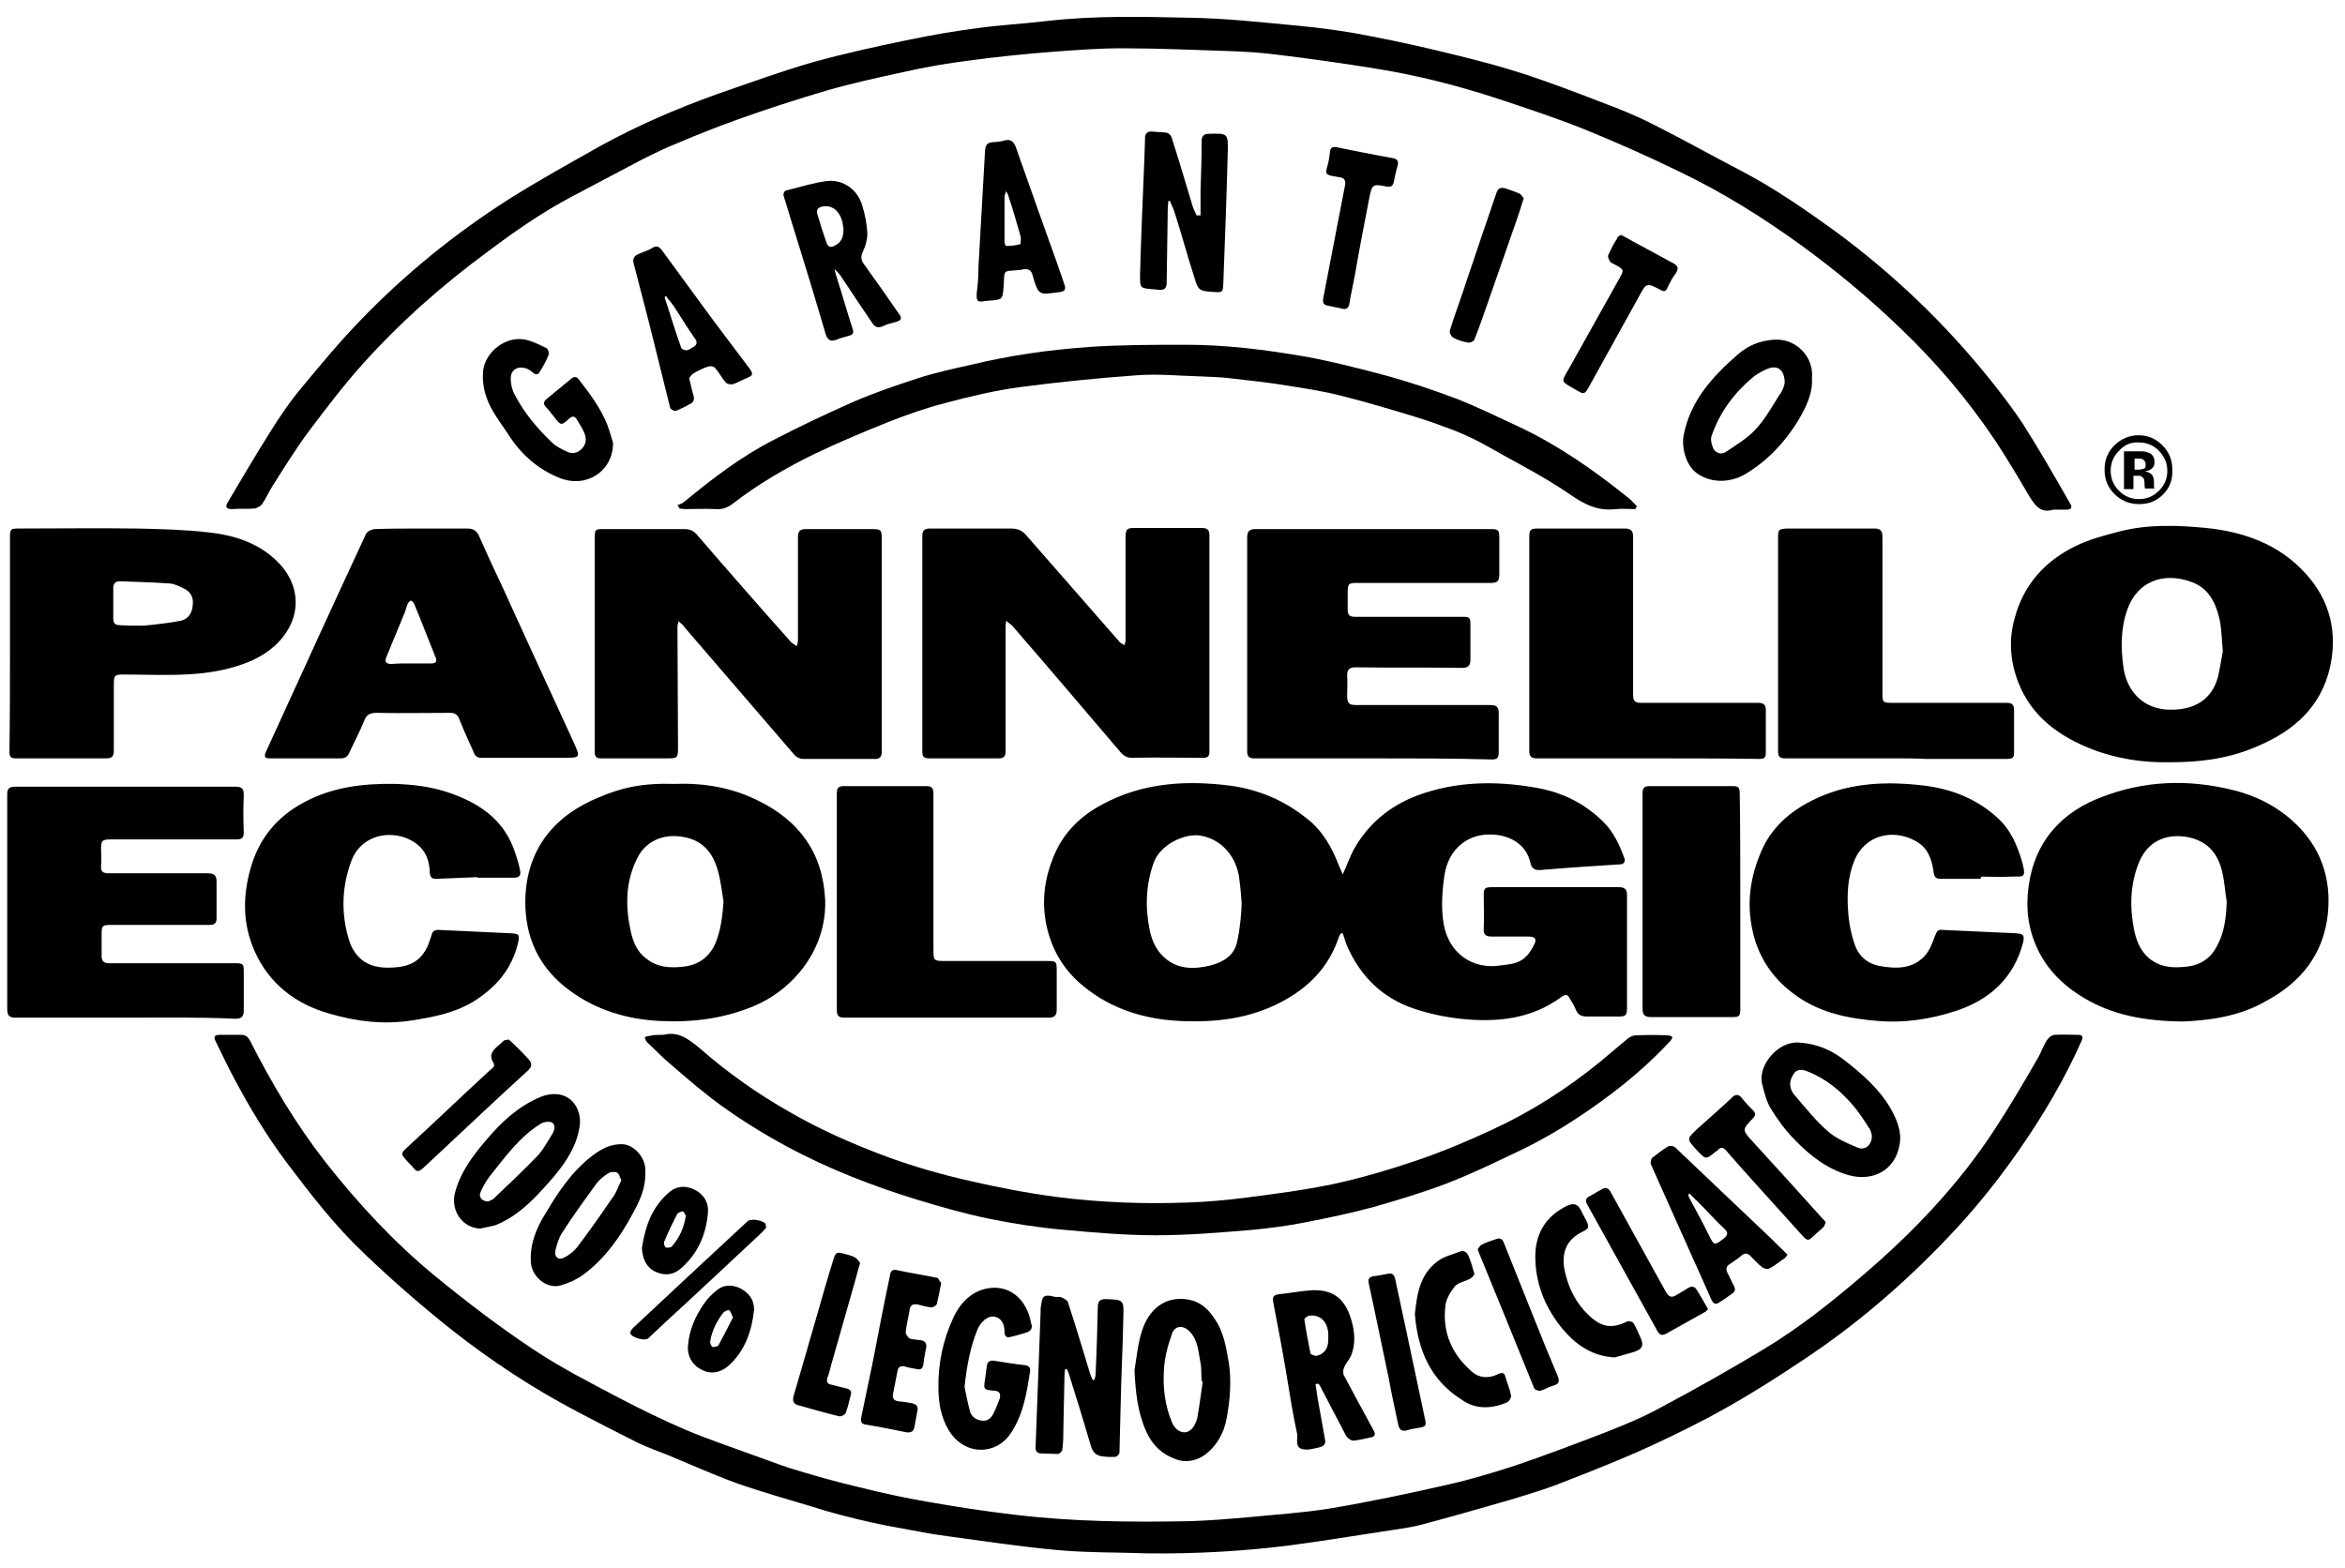
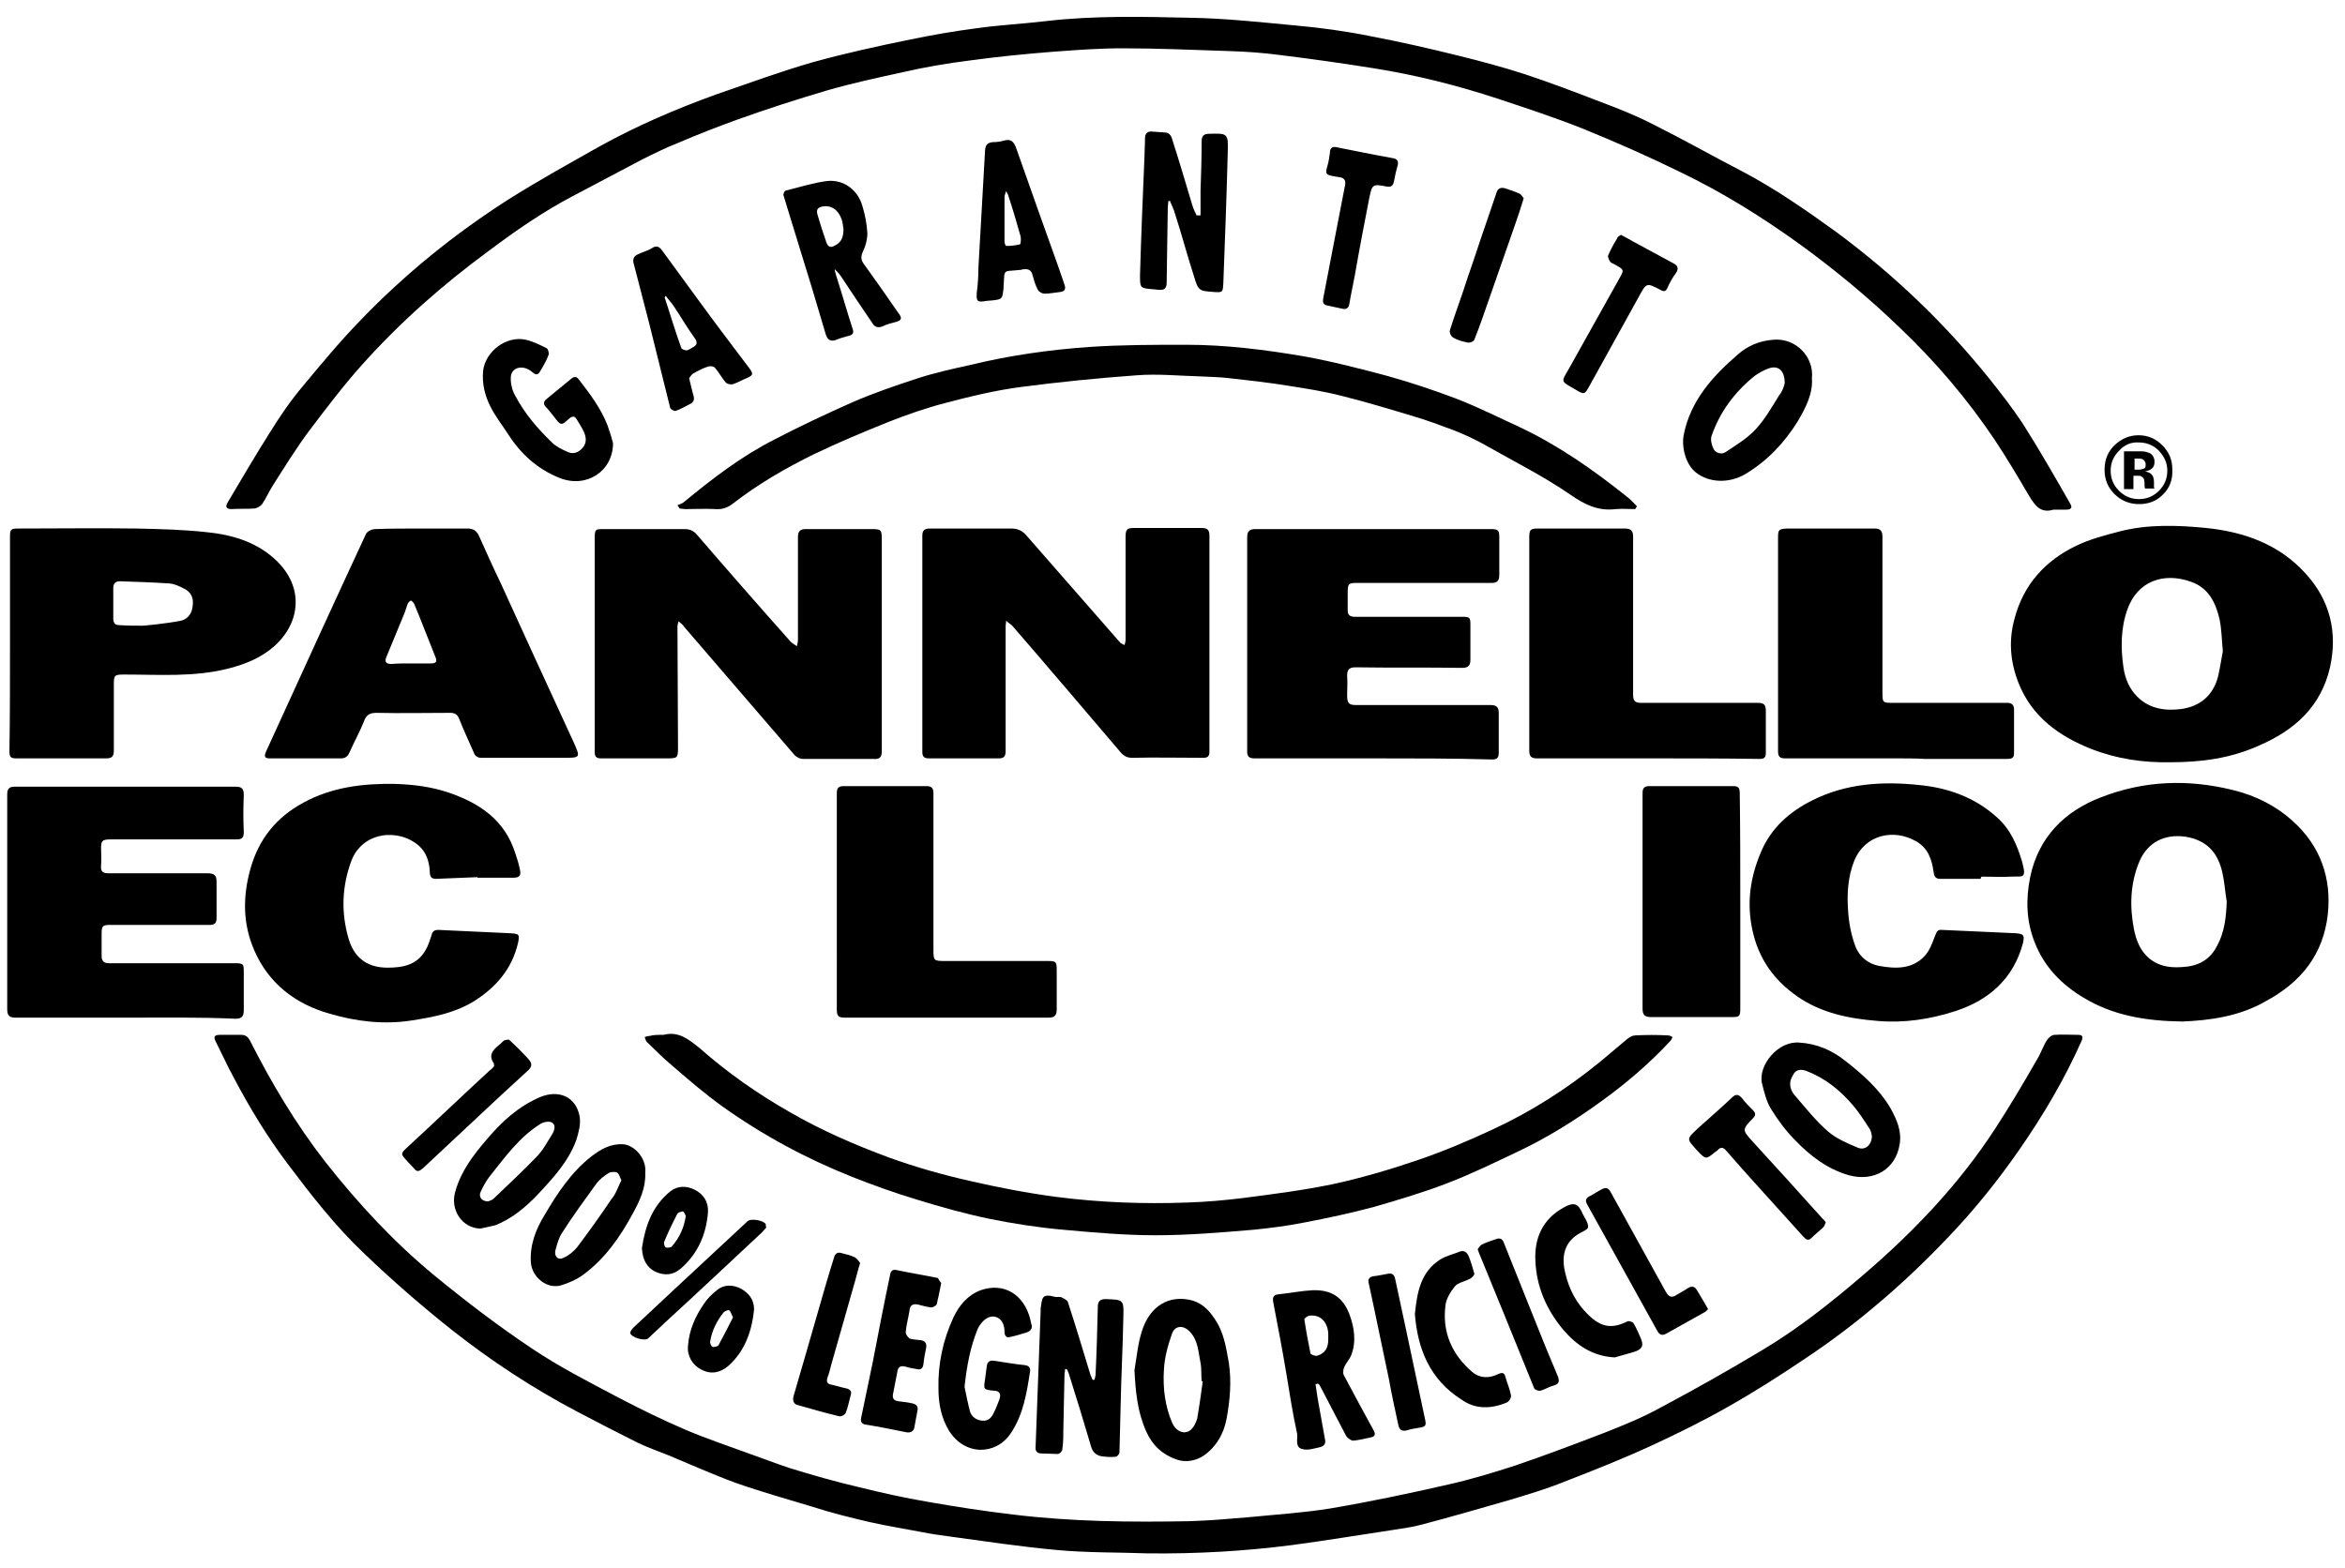
<svg xmlns="http://www.w3.org/2000/svg" version="1.1" id="Livello_1" x="0px" y="0px" viewBox="0 0 422.3 282.5" style="enable-background:new 0 0 422.3 282.5;" xml:space="preserve">
  <g>
-     <path d="M241.8,157.5c0.8-1.7,1.3-3.2,2-4.5c2.6-4.6,6.4-7.8,11.4-9.7c7-2.6,14.2-2.7,21.5-1.4c4.6,0.8,8.7,2.8,12.1,6.2   c1.8,1.8,2.8,4,3.7,6.4c0.3,0.8-0.1,1.2-0.9,1.2c-4.7,0.3-9.4,0.6-14.1,1c-1,0.1-1.7-0.2-1.9-1.3c-0.7-3.1-3.2-4.6-5.9-5   c-5.1-0.7-8.9,2.4-9.6,7.4c-0.4,2.9-0.6,5.8-0.1,8.7c0.9,5.1,5.1,8.2,10.2,7.4c1.6-0.2,3.3-0.3,4.5-1.5c0.7-0.6,1.2-1.5,1.6-2.3   c0.5-1,0.1-1.4-1-1.4c-2.2,0-4.4,0-6.6,0c-1.1,0-1.6-0.3-1.5-1.5c0.1-1.9,0-3.8,0-5.8c0-1.4,0.1-1.6,1.6-1.6c5,0,10,0,15,0   c2.6,0,5.1,0,7.7,0c1,0,1.5,0.3,1.5,1.4c0,6.8,0,13.5,0,20.3c0,1.4-0.2,1.6-1.6,1.6c-1.8,0-3.7,0-5.5,0c-1,0-1.7-0.2-2.1-1.2   c-0.3-0.8-0.8-1.5-1.2-2.2c-0.3-0.6-0.7-0.6-1.3-0.2c-5.5,4.1-11.8,4.7-18.3,4c-2.8-0.3-5.6-0.9-8.3-1.8   c-5.7-1.9-9.7-5.8-12.1-11.3c-0.3-0.7-0.5-1.5-0.8-2.3c-0.1,0-0.2,0-0.3,0c-0.2,0.3-0.4,0.6-0.5,1c-1.8,5.2-5.4,8.8-10.1,11.3   c-5.8,3.1-12,3.8-18.4,3.5c-6.3-0.3-12.3-2.1-17.3-6.2c-3.5-2.8-5.7-6.4-6.7-10.8c-1-4.5-0.4-8.8,1.4-13c1.7-4,4.8-7,8.6-9   c7.2-3.9,15-4.4,22.9-3.4c5.4,0.7,10.2,2.8,14.4,6.3c2.5,2.1,4,4.8,5.2,7.8C241.2,156.2,241.5,156.7,241.8,157.5z M223.6,162.6   C223.5,162.6,223.7,162.7,223.6,162.6c-0.1-1.4-0.2-2.7-0.4-4.1c-0.4-4.1-3.2-7.4-7.1-8c-2.8-0.4-7.1,1.6-8.3,4.8   c-1.5,4.1-1.6,8.3-0.7,12.5c0.4,1.7,1.1,3.3,2.5,4.6c2.5,2.3,5.5,2.2,8.4,1.5c2.3-0.6,4.3-1.8,4.8-4.3   C223.3,167.5,223.6,164.1,223.6,162.6z" />
    <path d="M206.7,279.8c-5.4-0.2-10.9-0.1-16.3-0.6c-6.6-0.6-13.2-1.6-19.8-2.5c-1.5-0.2-2.9-0.4-4.4-0.7c-3.1-0.6-6.3-1.1-9.4-1.8   c-3.5-0.8-7.1-1.7-10.5-2.8c-4.6-1.4-9.3-2.7-13.8-4.3c-4.1-1.5-8.1-3.3-12.2-5c-1.8-0.7-3.7-1.4-5.4-2.2   c-3.6-1.8-7.3-3.7-10.9-5.6c-8-4.2-15.6-9.2-22.7-14.8c-5.4-4.3-10.7-8.9-15.7-13.7c-5.2-4.9-9.6-10.6-13.9-16.3   c-3.6-4.8-6.7-9.9-9.5-15.2c-1.2-2.2-2.3-4.6-3.4-6.8c-0.4-0.8-0.1-1.1,0.8-1.1c1.3,0,2.6,0,3.8,0c0.8,0,1.2,0.3,1.6,1   c3.9,7.7,8.3,15.1,13.6,21.9c5.9,7.5,12.4,14.5,19.7,20.5c5.6,4.6,11.5,9.1,17.5,13.1c4.9,3.3,10.2,6,15.5,8.8   c4,2.1,8.1,4.1,12.3,5.9c3.8,1.6,7.7,2.9,11.5,4.3c2.3,0.8,4.6,1.7,7,2.5c4.2,1.3,8.4,2.5,12.7,3.5c4,1,8.1,1.9,12.2,2.6   c5.1,0.9,10.3,1.7,15.4,2.3c10.6,1.3,21.2,1.4,31.8,1.2c3.5-0.1,7-0.4,10.5-0.7c5-0.5,10-0.8,14.9-1.6c7.1-1.2,14.2-2.7,21.2-4.3   c4-0.9,8-2.1,12-3.4c5.3-1.8,10.6-3.8,15.8-5.8c3.6-1.4,7.3-2.9,10.7-4.8c6.2-3.3,12.2-6.7,18.2-10.3c6.5-3.9,12.4-8.6,18.1-13.5   c9-7.7,17.2-16.3,23.7-26.3c2.6-4,5.1-8.2,7.5-12.4c0.7-1.1,1.1-2.4,1.8-3.5c0.3-0.5,0.9-1,1.4-1c1.4-0.1,2.8,0,4.2,0   c0.7,0,1,0.2,0.7,1c-3.1,7-7,13.6-11.4,19.9c-3.9,5.6-8.1,10.8-12.8,15.7c-4,4.2-8.2,8.2-12.6,11.9c-4.1,3.5-8.5,6.8-13,9.8   c-4.6,3.1-9.3,6.1-14.1,8.8c-4.4,2.5-8.9,4.7-13.4,6.8c-5.2,2.4-10.5,4.5-15.9,6.6c-3.2,1.3-6.6,2.3-9.9,3.3   c-5.2,1.5-10.4,3-15.7,4.4c-1.8,0.5-3.6,0.7-5.4,1c-6,0.9-12,1.9-18,2.7C224.2,279.4,215.5,279.9,206.7,279.8z" />
    <path d="M369.8,91.8c-2.3,0.7-3.3-0.7-4.4-2.5c-2-3.4-4-6.8-6.2-10.1c-4.9-7.3-10.6-14-17-20.1c-5.6-5.4-11.5-10.3-17.8-14.9   c-6.9-5-14.1-9.5-21.8-13.2c-5.7-2.8-11.6-5.4-17.5-7.8c-5-2-10.2-3.7-15.3-5.4c-7.3-2.4-14.8-4.3-22.4-5.5   c-5.6-0.9-11.3-1.7-17-2.4c-3-0.4-6-0.6-9-0.7c-6.4-0.2-12.8-0.5-19.3-0.5c-4.1,0-8.1,0.3-12.2,0.6c-5.1,0.4-10.2,0.9-15.3,1.6   c-4,0.5-8.1,1.2-12,2.1c-4.6,1-9.2,2-13.7,3.3c-5.4,1.6-10.7,3.3-16,5.2c-3.6,1.3-7.2,2.7-10.7,4.2c-2.3,0.9-4.5,2-6.7,3.1   c-4.2,2.2-8.3,4.4-12.5,6.6c-5.3,2.8-10.2,6.2-15,9.8c-8.3,6.1-15.9,12.8-22.8,20.5c-3.4,3.8-6.5,7.9-9.6,12   c-2.3,3.1-4.4,6.5-6.5,9.8c-0.7,1.1-1.2,2.3-1.9,3.3c-0.3,0.4-1,0.8-1.5,0.8c-1.3,0.1-2.6,0-4,0.1c-0.9,0-1.2-0.4-0.7-1.2   c2.5-4.2,5-8.5,7.6-12.6c1.8-2.9,3.7-5.7,5.9-8.3c3.4-4.1,6.8-8.2,10.5-12c8-8.3,16.9-15.5,26.6-21.7c5.4-3.4,11-6.5,16.5-9.6   c6.7-3.7,13.7-6.7,20.9-9.3c5.8-2,11.5-4.1,17.4-5.8c5.8-1.6,11.7-2.9,17.6-4.1c3.9-0.8,7.9-1.5,11.8-2c4.2-0.6,8.4-0.8,12.6-1.3   c8.6-1,17.2-0.8,25.9-0.6c6.4,0.1,12.7,0.8,19.1,1.4c4.4,0.4,8.9,1,13.3,1.9c5.3,1,10.6,2.2,15.8,3.5c4.1,1,8.2,2.1,12.2,3.4   c4.5,1.5,9,3.2,13.4,4.9c3.2,1.2,6.5,2.5,9.6,4.1c5.4,2.7,10.7,5.7,16.1,8.5c5.9,3.1,11.5,7,16.9,10.9   c10.4,7.7,19.6,16.5,27.7,26.6c2,2.5,4,5.1,5.8,7.8c3,4.7,5.8,9.6,8.6,14.5c0.5,0.8,0.1,1.1-0.7,1.1   C371.2,91.8,370.5,91.8,369.8,91.8z" />
    <path d="M122.2,111.9c-0.1,0.4-0.2,0.7-0.2,0.9c0,7.3,0.1,14.6,0.1,21.8c0,1.9-0.1,2-1.9,2c-4,0-8,0-12,0c-0.9,0-1.1-0.4-1.1-1.2   c0-12.8,0-25.6,0-38.4c0-1.7,0.1-1.7,1.7-1.7c4.8,0,9.7,0,14.5,0c0.9,0,1.6,0.3,2.2,1c5.6,6.5,11.2,12.9,16.9,19.3   c0.3,0.3,0.7,0.5,1.1,0.8c0.1-0.4,0.2-0.8,0.2-1.2c0-6.2,0-12.3,0-18.5c0-1,0.4-1.4,1.4-1.4c3.8,0,7.7,0,11.5,0   c2.2,0,2.2,0,2.2,2.3c0,5,0,9.9,0,14.9c0,7.6,0,15.2,0,22.8c0,1.1-0.4,1.5-1.5,1.4c-4.2,0-8.5,0-12.7,0c-0.6,0-1.3-0.4-1.6-0.8   c-6.6-7.7-13.2-15.3-19.8-23C123,112.5,122.6,112.3,122.2,111.9z" />
    <path d="M181.2,111.8c-0.1,0.7-0.1,1-0.1,1.3c0,7.4,0,14.8,0,22.2c0,0.9-0.3,1.3-1.2,1.3c-4.2,0-8.4,0-12.6,0   c-0.9,0-1.2-0.3-1.2-1.2c0-13,0-25.9,0-38.9c0-1,0.4-1.3,1.4-1.3c4.9,0,9.8,0,14.6,0c1.2,0,2,0.4,2.7,1.2   c5.6,6.4,11.2,12.8,16.8,19.2c0.2,0.3,0.6,0.4,0.9,0.6c0.1-0.3,0.2-0.6,0.2-1c0-6.2,0-12.3,0-18.5c0-1.4,0.3-1.6,1.6-1.6   c4,0,8.1,0,12.1,0c1.1,0,1.4,0.4,1.4,1.4c0,13,0,25.9,0,38.9c0,0.8-0.3,1.1-1.1,1.1c-4.3,0-8.6-0.1-12.8,0c-0.9,0-1.5-0.3-2.1-1   c-6.5-7.6-13-15.3-19.6-22.9C182.1,112.5,181.7,112.3,181.2,111.8z" />
    <path d="M390.9,137.3c-4.9,0.1-9.7-0.6-14.3-2.4c-5.8-2.3-10.7-5.8-13.1-11.9c-1.5-3.8-1.8-7.7-0.7-11.6   c1.6-6.1,5.5-10.4,11.1-13.1c2.5-1.2,5.2-1.9,7.9-2.6c5.1-1.3,10.4-1.1,15.5-0.6c6.8,0.7,13.1,2.9,17.9,8.2   c4.4,4.8,5.8,10.6,4.4,16.9c-1.6,7-6.3,11.3-12.8,14.1C401.7,136.6,396.4,137.3,390.9,137.3z M400.3,117.3c-0.2-2-0.2-3.9-0.6-5.8   c-0.7-3-2-5.6-5.1-6.7c-5-1.8-9.7-0.1-11.5,5c-1.2,3.4-1.2,6.9-0.7,10.4c0.3,2.1,1.1,3.9,2.5,5.3c2.2,2.2,5.1,2.6,8,2.2   c3.3-0.5,5.6-2.4,6.5-5.7C399.8,120.4,400,118.8,400.3,117.3z" />
    <path d="M393,184c-6.7-0.1-12.5-1.1-17.8-4.3c-4-2.4-7.1-5.6-8.8-10c-1.5-3.8-1.6-7.7-0.8-11.7c1.5-7.2,6.2-11.9,12.8-14.4   c7.7-3,15.6-3.3,23.7-1.3c4.1,1,7.7,2.8,10.8,5.6c5,4.5,7,10.3,6.3,16.8c-0.8,7.2-4.8,12.2-11.1,15.6   C403.3,183.1,397.9,183.8,393,184z M401,162.4c-0.3-1.8-0.4-3.6-0.8-5.3c-0.8-3.5-2.8-5.8-6.7-6.4c-3.7-0.5-6.7,1-8.2,4.4   c-1.7,4-1.8,8.2-1,12.3c0.4,2,1.1,3.8,2.7,5.2c2.1,1.7,4.4,1.8,6.9,1.5c2.5-0.3,4.3-1.6,5.4-3.8C400.6,167.9,400.9,165.2,401,162.4   z" />
-     <path d="M121.7,141.2c5.1-0.2,10.2,0.7,14.8,3c7.4,3.6,11.7,9.4,12.1,17.9c0.3,8.7-5.5,16-12.8,19.1c-5.5,2.3-11.2,3-17,2.7   c-5.8-0.3-11.3-1.9-16.1-5.4c-5.5-4-8.2-9.5-8.1-16.4c0.2-9.3,5.4-15.3,13.3-18.5C111.9,141.9,115.6,141,121.7,141.2z M130.3,162.4   c-0.3-1.8-0.5-3.7-1-5.5c-0.9-3.3-2.8-5.7-6.6-6.2c-3.3-0.5-6.4,0.8-7.9,3.8c-2.2,4.3-2.2,8.8-1.2,13.3c0.4,1.8,1.1,3.6,2.7,4.8   c2.1,1.7,4.4,1.8,6.9,1.5c2.6-0.3,4.5-1.7,5.6-4.1C129.8,167.6,130.1,165.1,130.3,162.4z" />
    <path d="M247.4,136.6c-7.2,0-14.3,0-21.5,0c-0.9,0-1.3-0.3-1.3-1.2c0-12.9,0-25.7,0-38.6c0-1.1,0.4-1.5,1.5-1.5   c14.1,0,28.2,0,42.3,0c1.5,0,1.6,0.2,1.6,1.7c0,2.2,0,4.3,0,6.5c0,1.2-0.4,1.5-1.5,1.5c-8,0-16,0-24,0c-1.7,0-1.8,0.1-1.8,1.9   c0,1,0,2,0,3c0,0.9,0.4,1.2,1.3,1.2c6.4,0,12.9,0,19.3,0c1.4,0,1.5,0.1,1.5,1.5c0,2.1,0,4.2,0,6.2c0,1-0.3,1.5-1.5,1.5   c-6.4-0.1-12.8,0-19.2-0.1c-1.1,0-1.5,0.4-1.5,1.5c0.1,1.2,0,2.3,0,3.5c0,1.5,0.3,1.8,1.7,1.8c4.8,0,9.7,0,14.5,0   c3.2,0,6.5,0,9.7,0c1,0,1.4,0.4,1.4,1.4c0,2.4,0,4.8,0,7.2c0,0.9-0.3,1.2-1.2,1.2C261.8,136.6,254.6,136.6,247.4,136.6   C247.4,136.6,247.4,136.6,247.4,136.6z" />
    <path d="M1.8,116c0-6.4,0-12.8,0-19.2c0-1.5,0.1-1.6,1.6-1.6c7.1,0,14.2-0.1,21.2,0c4.4,0.1,8.7,0.2,13,0.7c4.6,0.5,9,1.9,12.4,5.3   c4.6,4.6,4.2,10.8-0.5,15.1c-2.3,2.1-5.2,3.3-8.3,4.1c-6.2,1.6-12.5,1.1-18.8,1.1c-1.8,0-1.9,0.1-1.9,1.9c0,3.9,0,7.8,0,11.8   c0,1.1-0.4,1.4-1.4,1.4c-5.4,0-10.7,0-16.1,0c-0.9,0-1.3-0.1-1.3-1.2C1.8,128.9,1.8,122.5,1.8,116C1.8,116,1.8,116,1.8,116z    M25.3,112.7c0,0.1,4.9-0.4,7.3-0.9c1.3-0.3,2-1.4,2.1-2.7c0.2-1.4-0.3-2.5-1.6-3.1c-0.8-0.4-1.6-0.8-2.5-0.9c-3-0.2-6-0.3-9-0.4   c-0.8,0-1.2,0.4-1.2,1.2c0,1.8,0,3.7,0,5.5c0,0.8,0.3,1.2,1.1,1.2C22.9,112.7,24.1,112.7,25.3,112.7z" />
    <path d="M22.6,183.3c-6.6,0-13.3,0-19.9,0c-1.3,0-1.4-0.7-1.4-1.7c0-8.6,0-17.3,0-25.9c0-4.2,0-8.4,0-12.6c0-1.1,0.4-1.4,1.4-1.4   c13.2,0,26.5,0,39.7,0c1.1,0,1.5,0.3,1.5,1.5c-0.1,2.2-0.1,4.5,0,6.7c0,1.2-0.5,1.3-1.5,1.3c-4.3,0-8.6,0-13,0c-3.2,0-6.4,0-9.6,0   c-1.4,0-1.6,0.3-1.6,1.6c0,1,0.1,2.1,0,3.1c-0.1,1.1,0.3,1.4,1.4,1.4c5.9,0,11.8,0,17.8,0c1.1,0,1.6,0.3,1.6,1.5c0,2.2,0,4.4,0,6.6   c0,0.9-0.4,1.2-1.2,1.2c-5.9,0-11.8,0-17.8,0c-1.5,0-1.7,0.1-1.7,1.6c0,1.3,0,2.6,0,4c0,0.9,0.4,1.3,1.3,1.3c7.5,0,15,0,22.6,0   c1.7,0,1.7,0.1,1.7,1.8c0,2.2,0,4.5,0,6.7c0,1.1-0.4,1.5-1.5,1.5C35.8,183.2,29.2,183.3,22.6,183.3z" />
    <path d="M75.9,95.2c2.8,0,5.5,0,8.3,0c1,0,1.6,0.4,2,1.2c1.3,2.9,2.6,5.8,4,8.7c1.9,4.2,3.9,8.5,5.8,12.7   c2.5,5.4,4.9,10.7,7.4,16.1c1.1,2.5,1.1,2.6-1.7,2.6c-5,0-10,0-15,0c-0.8,0-1.2-0.4-1.4-1c-0.9-2-1.8-4-2.6-6   c-0.3-0.8-0.8-1.1-1.6-1.1c-4.4,0-8.9,0.1-13.3,0c-1.1,0-1.8,0.3-2.2,1.4c-0.8,2-1.8,3.8-2.7,5.8c-0.3,0.7-0.8,1-1.5,1   c-4.3,0-8.6,0-12.8,0c-0.9,0-1.1-0.3-0.7-1.2c3.2-7,6.4-14,9.6-21c2.8-6.1,5.6-12.2,8.4-18.2c0.2-0.5,1.1-0.9,1.7-0.9   C70.2,95.2,73.1,95.2,75.9,95.2C75.9,95.2,75.9,95.2,75.9,95.2z M73.9,119.5c1.2,0,2.5,0,3.7,0c0.9,0,1.2-0.3,0.8-1.2   c-1.3-3.2-2.5-6.4-3.8-9.5c-0.1-0.2-0.4-0.6-0.6-0.6c-0.2,0-0.5,0.4-0.6,0.6c-0.2,0.5-0.3,1-0.5,1.5c-1.1,2.7-2.2,5.3-3.3,8   c-0.4,0.9-0.1,1.3,0.9,1.3C71.6,119.5,72.7,119.5,73.9,119.5z" />
    <path d="M356.7,158.3c-2.4,0-4.9,0-7.3,0c-0.9,0-1.1-0.5-1.2-1.3c-0.3-2.2-1-4.3-3.2-5.5c-3.9-2.2-9.1-1.3-11.1,3.6   c-1.1,2.8-1.3,5.8-1.1,8.7c0.1,2.1,0.5,4.3,1.2,6.3c0.7,2.1,2.3,3.5,4.5,3.9c2.8,0.5,5.8,0.6,8-1.7c1-1,1.5-2.5,2-3.8   c0.3-0.7,0.4-1.1,1.3-1c4.4,0.2,8.8,0.4,13.2,0.6c1.5,0.1,1.6,0.4,1.3,1.8c-1.7,6.3-6,10.2-12.1,12.2c-4.6,1.5-9.3,2.2-14,1.8   c-5.1-0.4-10.2-1.4-14.5-4.4c-4.2-2.9-7-6.8-8.1-11.9c-1.1-5-0.4-9.7,1.6-14.3c1.8-4.2,5.1-7.1,9.1-9.1c6.1-3.1,12.7-3.5,19.3-2.8   c5.2,0.5,10,2.2,14,5.8c2.5,2.2,3.7,5.1,4.6,8.2c0.8,3,0,2.4-2,2.5c-1.8,0.1-3.5,0-5.3,0C356.7,158,356.7,158.1,356.7,158.3z" />
    <path d="M85.9,158c-2.5,0.1-4.9,0.2-7.4,0.3c-0.9,0-1.1-0.5-1.1-1.3c-0.1-1.8-0.6-3.4-1.9-4.6c-3.7-3.3-10.2-2.6-12.2,2.6   c-1.7,4.5-1.9,9.2-0.6,13.8c0.9,3.4,3.1,5.5,7.1,5.5c2.8,0,5.3-0.5,6.8-3.1c0.5-0.8,0.8-1.8,1.1-2.7c0.2-0.8,0.5-1,1.3-1   c4.3,0.2,8.6,0.4,12.9,0.6c1.6,0.1,1.7,0.2,1.4,1.7c-1.1,4.8-4.1,8.2-8.2,10.7c-3.4,2-7.1,2.7-10.9,3.3c-5.1,0.8-10,0.2-14.8-1.2   c-6.1-1.7-11-5.4-13.6-11.4c-2.1-4.8-2.1-9.7-0.7-14.7c1.5-5.4,4.7-9.3,9.5-11.9c5.1-2.8,10.7-3.5,16.5-3.4   c3.3,0.1,6.6,0.5,9.8,1.6c5.5,1.9,10,4.9,11.9,10.9c0.3,0.9,0.6,1.8,0.8,2.8c0.3,1.2,0,1.6-1.2,1.6c-2.1,0-4.2,0-6.4,0   C85.9,157.9,85.9,157.9,85.9,158z" />
    <path d="M119.5,186.4c2.7-0.7,4.5,0.8,6.5,2.4c5,4.4,10.4,8.2,16.2,11.5c5.7,3.3,11.7,5.9,17.9,8.2c4.7,1.7,9.6,3.1,14.5,4.2   c5.2,1.2,10.4,2.2,15.7,2.9c7.8,1,15.7,1.3,23.6,1c3.3-0.1,6.6-0.4,9.9-0.8c5.4-0.7,10.9-1.4,16.2-2.5c5.1-1.1,10.2-2.6,15.2-4.3   c4.7-1.6,9.2-3.5,13.7-5.6c6.9-3.2,13.3-7.3,19.2-12.1c1.7-1.4,3.3-2.8,5-4.2c0.4-0.3,0.9-0.6,1.4-0.6c2-0.1,3.9-0.1,5.9,0   c0.3,0,0.6,0.2,0.8,0.3c-0.1,0.2-0.2,0.5-0.4,0.7c-3.7,4-7.8,7.5-12.2,10.7c-4.8,3.5-9.9,6.7-15.2,9.2c-4.2,2-8.3,4-12.7,5.7   c-4.4,1.7-8.8,3-13.3,4.3c-4.1,1.1-8.3,2-12.5,2.8c-3,0.6-6.1,1-9.1,1.3c-5.9,0.5-11.8,1-17.7,1c-5.6,0-11.2-0.5-16.7-1   c-4.5-0.4-9-1.1-13.4-2c-4.3-0.9-8.6-2.1-12.8-3.4c-4-1.2-7.9-2.6-11.7-4.1c-8.3-3.3-16.1-7.5-23.4-12.7c-3.2-2.3-6.1-4.8-9.1-7.4   c-1.6-1.3-3-2.8-4.5-4.2c-0.2-0.2-0.3-0.6-0.4-0.9c0.3-0.1,0.6-0.2,0.9-0.2C117.6,186.4,118.5,186.4,119.5,186.4z" />
    <path d="M341.5,136.6c-6.7,0-13.4,0-20,0c-1,0-1.3-0.3-1.3-1.3c0-12.8,0-25.6,0-38.4c0-1.5,0.1-1.6,1.6-1.7c5.3,0,10.6,0,15.8,0   c1.1,0,1.4,0.5,1.4,1.5c0,9.4,0,18.8,0,28.2c0,1.6,0.1,1.7,1.7,1.7c6.9,0,13.8,0,20.7,0c0.9,0,1.3,0.3,1.3,1.3c0,2.6,0,5.2,0,7.8   c0,0.9-0.5,1-1.3,1c-4.9,0-9.8,0-14.7,0C345,136.6,343.2,136.6,341.5,136.6C341.5,136.6,341.5,136.6,341.5,136.6z" />
    <path d="M296.7,136.6c-6.6,0-13.3,0-19.9,0c-1,0-1.4-0.3-1.4-1.4c0-12.8,0-25.6,0-38.4c0-1.4,0.2-1.6,1.6-1.6c5.2,0,10.4,0,15.6,0   c1.1,0,1.5,0.4,1.5,1.5c0,9.5,0,19,0,28.4c0,1.1,0.3,1.5,1.4,1.5c7,0,14.1,0,21.1,0c1.1,0,1.4,0.4,1.4,1.4c0,2.5,0,5,0,7.6   c0,0.9-0.3,1.1-1.2,1.1C310.1,136.6,303.4,136.6,296.7,136.6z" />
    <path d="M294.5,91.7c-1.2,0-2.4-0.1-3.5,0c-3.2,0.4-5.6-0.8-8.2-2.6c-4.8-3.3-10-5.9-15.1-8.8c-1.9-1.1-3.9-2-5.9-2.8   c-2.4-0.9-4.8-1.8-7.2-2.5c-4.3-1.3-8.6-2.6-13-3.7c-3.1-0.8-6.3-1.3-9.5-1.8c-3.6-0.6-7.3-1-10.9-1.4c-1.7-0.2-3.3-0.2-5-0.3   c-3.8-0.1-7.7-0.5-11.5-0.2c-7,0.5-13.9,1.2-20.8,2.1c-4.6,0.6-9.2,1.7-13.7,2.9c-3.5,0.9-6.9,2.1-10.2,3.4   c-4.5,1.8-9,3.7-13.4,5.8c-5.1,2.5-10.1,5.4-14.6,8.9c-0.9,0.7-1.9,1.1-3.1,1c-1.8-0.1-3.7,0-5.5,0c-0.3,0-0.7-0.1-1-0.1   c-0.1-0.2-0.3-0.4-0.4-0.6c0.4-0.2,0.9-0.3,1.2-0.6c5.1-4.2,10.3-8.2,16.2-11.2c4.6-2.4,9.3-4.6,14-6.7c3.9-1.7,8-3.1,12-4.4   c3.1-1,6.3-1.7,9.5-2.4c7-1.7,14.1-2.7,21.2-3.2c5.8-0.4,11.7-0.4,17.5-0.4c7.2,0,14.3,0.9,21.3,2.1c5,0.9,10,2.2,14.9,3.5   c4.3,1.2,8.5,2.6,12.7,4.2c3.8,1.5,7.4,3.3,11.1,5c7,3.3,13.3,7.7,19.3,12.5c0.7,0.5,1.3,1.2,1.9,1.8   C294.6,91.5,294.5,91.6,294.5,91.7z" />
    <path d="M150.7,162.4c0-6.5,0-13,0-19.6c0-0.9,0.4-1.2,1.2-1.2c5,0,10,0,15,0c1.1,0,1.2,0.6,1.2,1.5c0,9.4,0,18.7,0,28.1   c0,1.8,0.1,1.9,2,1.9c6.2,0,12.3,0,18.5,0c1.6,0,1.7,0.1,1.7,1.7c0,2.3,0,4.6,0,7c0,1-0.3,1.5-1.4,1.5c-12.3,0-24.6,0-36.9,0   c-1.2,0-1.3-0.6-1.3-1.5C150.7,175.3,150.7,168.9,150.7,162.4C150.7,162.4,150.7,162.4,150.7,162.4z" />
    <path d="M313.4,162.4c0,6.4,0,12.9,0,19.3c0,1.4-0.2,1.5-1.5,1.5c-4.9,0-9.8,0-14.6,0c-1.1,0-1.5-0.4-1.5-1.5c0-13,0-25.9,0-38.9   c0-0.9,0.4-1.2,1.2-1.2c5.1,0,10.2,0,15.2,0c0.8,0,1.1,0.3,1.1,1.2C313.4,149.4,313.4,155.9,313.4,162.4   C313.4,162.4,313.4,162.4,313.4,162.4z" />
    <path d="M197.1,248.5c0.1-0.3,0.2-0.7,0.2-1c0.2-4,0.3-8.1,0.4-12.1c0-1,0.4-1.4,1.4-1.4c3.2,0.1,3.3,0.1,3.2,3.2   c-0.1,5.5-0.4,10.9-0.5,16.4c-0.1,2.7-0.1,5.3-0.2,8c0,0.3-0.4,0.8-0.7,0.8c-0.9,0.1-1.8,0-2.6-0.1c-0.9-0.2-1.5-0.7-1.8-1.7   c-1.3-4.4-2.6-8.7-4-13.1c-0.1-0.3-0.2-0.6-0.4-0.9c-0.1,0-0.2,0-0.3,0c0,0.4-0.1,0.7-0.1,1.1c-0.1,3.2-0.1,6.3-0.2,9.5   c0,1.3,0,2.6-0.2,3.9c0,0.3-0.5,0.8-0.8,0.8c-1,0-2-0.1-3-0.1c-0.8,0-1.1-0.5-1-1.3c0.3-8.1,0.6-16.1,0.9-24.2c0-0.2,0-0.4,0-0.6   c0.3-1.8,0.1-2.8,2.6-2.1c0.4,0.1,0.8-0.1,1.2,0.1c0.4,0.2,1,0.5,1.1,0.8c1.4,4.3,2.7,8.6,4,12.9c0.1,0.4,0.3,0.7,0.4,1   C196.8,248.6,196.9,248.6,197.1,248.5z" />
    <path d="M216.2,38.8c0-1.5,0-3,0-4.4c0.1-3,0.2-6,0.2-9c0-0.9,0.4-1.3,1.3-1.3c3.4-0.1,3.5-0.1,3.4,3.3c-0.2,7.9-0.5,15.8-0.8,23.7   c-0.1,1.5-0.1,1.6-1.6,1.5c-2.8-0.2-2.9-0.2-3.7-2.9c-1.2-3.7-2.2-7.5-3.4-11.2c-0.2-0.8-0.6-1.5-0.9-2.3c-0.1,0-0.2,0-0.3,0   c0,0.4-0.1,0.8-0.1,1.2c-0.1,4.5-0.1,9-0.2,13.5c0,1-0.4,1.4-1.4,1.3c-0.4,0-0.7-0.1-1.1-0.1c-2.3-0.2-2.3-0.2-2.3-2.5   c0.2-7.1,0.5-14.2,0.8-21.3c0-1.1,0.1-2.2,0.1-3.4c0-0.8,0.4-1.3,1.3-1.2c0.9,0.1,1.8,0.1,2.6,0.2c0.4,0.1,0.8,0.5,0.9,0.9   c1.3,4,2.5,8.1,3.7,12.1c0.2,0.7,0.5,1.3,0.8,1.9C215.8,38.8,216,38.8,216.2,38.8z" />
    <path d="M324.1,187.8c3,0.2,5.7,1.3,8.1,3.2c3.2,2.5,6.2,5.1,8.3,8.7c1.1,2,2,4.1,1.6,6.4c-0.7,4.5-4.6,6.8-9.1,5.6   c-3.9-1.1-7-3.5-9.7-6.3c-1.7-1.7-3.1-3.6-4.4-5.7c-0.8-1.3-1.2-3-1.6-4.6C316.6,191.8,320.3,187.4,324.1,187.8z M337.1,204.6   c-0.1-0.3-0.1-0.9-0.5-1.4c-0.9-1.4-1.8-2.8-2.9-4.1c-2.3-2.7-5-4.9-8.4-6.2c-0.8-0.3-1.7-0.3-2.2,0.4c-0.4,0.6-0.8,1.4-0.7,2.1   c0,0.7,0.4,1.5,0.9,2c1.9,2.2,3.7,4.5,5.9,6.4c1.5,1.3,3.4,2.1,5.3,2.9C335.8,207.3,337.1,206.3,337.1,204.6z" />
    <path d="M326.3,68.1c0.2,2.8-1.1,5.3-2.5,7.7c-2.4,3.9-5.5,7.2-9.5,9.6c-2.9,1.7-6.5,1.6-8.9-0.3c-1.8-1.4-2.6-4.5-2.2-6.7   c1.2-6.2,5.2-10.6,9.7-14.5c1.8-1.6,3.9-2.5,6.4-2.7C323.4,60.8,326.7,64.3,326.3,68.1z M321.4,69c0-2.3-1.2-3.3-3-2.6   c-0.8,0.3-1.7,0.8-2.4,1.3c-3.6,2.9-6.3,6.5-7.8,10.9c-0.2,0.7,0.1,1.7,0.4,2.3c0.5,0.8,1.5,1,2.2,0.5c1.8-1.2,3.8-2.4,5.3-4   c1.7-1.8,3-4.1,4.3-6.2C321,70.5,321.3,69.5,321.4,69z" />
    <path d="M204.3,246.8c0.4-2.3,0.6-4.7,1.3-6.9c1.2-4,4.2-6.6,8.5-5.8c2.1,0.4,3.5,1.7,4.6,3.4c1.7,2.4,2.1,5.2,2.6,8   c0.5,3.4,0.2,6.7-0.4,10c-0.5,2.7-1.8,5-4,6.6c-1.4,1-3.3,1.4-5,0.8c-2.6-0.9-4.4-2.6-5.5-5.1C204.8,254.2,204.5,250.6,204.3,246.8   z M216.6,248.8c-0.1,0-0.2,0-0.2,0c-0.1-1.1,0-2.3-0.2-3.3c-0.4-1.9-0.4-4-1.9-5.6c-1.2-1.3-2.8-1.2-3.3,0.5   c-0.7,2-1.3,4.2-1.4,6.4c-0.2,3.2,0.2,6.5,1.5,9.5c0.4,0.9,1.1,1.6,2.1,1.7c1.1,0,1.7-0.8,2.1-1.7c0.1-0.2,0.2-0.5,0.3-0.8   C216,253.2,216.3,251,216.6,248.8z" />
    <path d="M236.9,249.3c0.2,1.1,0.3,2.2,0.5,3.2c0.4,2.2,0.8,4.5,1.2,6.7c0.2,0.8-0.1,1.3-1,1.5c-1,0.2-2.1,0.6-3.1,0.3   c-1.3-0.3-0.8-1.8-0.9-2.7c-0.8-3.7-1.4-7.5-2-11.2c-0.7-4.2-1.5-8.3-2.3-12.5c-0.2-1.1,0.1-1.4,1.2-1.5c2-0.2,3.9-0.6,5.9-0.7   c3.3-0.1,5.4,1.2,6.6,4.3c0.9,2.4,1.3,5,0.3,7.5c-0.3,0.7-0.9,1.3-1.2,2c-0.2,0.4-0.3,1.1-0.1,1.5c1.8,3.4,3.6,6.7,5.4,10   c0.4,0.7,0.1,1.1-0.5,1.2c-1,0.2-2.1,0.5-3.2,0.6c-0.4,0-1.1-0.5-1.3-0.9c-1.6-3-3.1-6-4.7-9c-0.1-0.2-0.2-0.3-0.4-0.4   C237.2,249.3,237.1,249.3,236.9,249.3z M239.2,241.3c0-0.6,0-0.9,0-1.2c-0.2-2.2-1.6-3.4-3.5-3.1c-0.3,0.1-0.9,0.5-0.8,0.7   c0.3,2,0.7,4.1,1.1,6.1c0.1,0.2,0.9,0.5,1.2,0.4C238.6,243.8,239.2,242.8,239.2,241.3z" />
    <path d="M150.3,48.6c0.1,0.4,0.2,0.7,0.3,1.1c1,3.1,1.9,6.3,2.9,9.4c0.3,0.8,0.2,1.2-0.7,1.4c-0.7,0.2-1.5,0.4-2.2,0.7   c-1,0.4-1.6,0-1.9-1c-0.8-2.8-1.7-5.6-2.5-8.4c-1.2-3.9-2.4-7.8-3.6-11.7c-0.5-1.6-1-3.3-1.5-4.9c-0.1-0.3,0.2-0.9,0.5-0.9   c2.5-0.6,4.9-1.4,7.4-1.7c2.9-0.3,5.5,1.6,6.3,4.5c0.5,1.6,0.8,3.3,0.9,4.9c0,1.1-0.3,2.3-0.8,3.3c-0.4,0.9-0.4,1.5,0.2,2.3   c2.1,2.9,4.2,5.9,6.2,8.8c0.7,0.9,0.6,1.3-0.5,1.6c-0.8,0.2-1.6,0.4-2.4,0.8c-0.8,0.3-1.4,0.1-1.8-0.6c-1.9-2.8-3.8-5.6-5.7-8.5   c-0.3-0.4-0.6-0.8-1-1.1C150.5,48.5,150.4,48.5,150.3,48.6z M151.9,41.2c-0.1-0.4-0.1-1-0.3-1.6c-0.6-1.8-1.9-2.7-3.5-2.4   c-0.9,0.2-1.1,0.6-0.9,1.4c0.5,1.7,1,3.3,1.6,5c0.3,0.9,0.8,1.1,1.6,0.6C151.6,43.6,151.9,42.6,151.9,41.2z" />
    <path d="M173.7,249.8c0.3,1.5,0.6,3,1,4.5c0.3,0.9,1.1,1.5,2.2,1.6c1.1,0.1,1.7-0.6,2.1-1.5c0.4-0.8,0.7-1.6,1-2.4   c0.3-0.9,0-1.5-1-1.5c-1.9-0.2-1.9-0.2-1.6-2.1c0.1-0.7,0.2-1.5,0.3-2.3c0.1-0.8,0.5-1.1,1.3-1c1.9,0.3,3.7,0.6,5.6,0.8   c0.7,0.1,1,0.5,0.9,1.1c-0.6,3.9-1.2,7.8-3.5,11.2c-2.7,4-8.3,4-11.1-0.5c-1.4-2.3-1.9-4.9-1.9-7.6c-0.1-4.4,0.8-8.7,2.7-12.8   c1-2.1,2.5-4,4.9-4.9c4.3-1.5,7.8,0.9,8.9,5.1c0.1,0.3,0.1,0.6,0.2,0.9c0.3,0.8,0,1.3-0.8,1.6c-1,0.3-1.9,0.6-2.9,0.8   c-0.6,0.2-1,0-1.1-0.7c0-0.4,0-0.7-0.1-1.1c-0.3-1.7-2-2.4-3.3-1.4c-0.6,0.4-1.1,1.1-1.4,1.7C174.7,242.7,174.1,246.1,173.7,249.8z   " />
    <path d="M110.4,79.8c0,5.1-4.8,8.2-9.6,6.3c-4-1.6-7-4.3-9.3-7.9c-1.1-1.7-2.3-3.2-3.2-5c-1-2-1.5-4.1-1.3-6.4   c0.4-3.5,4.2-6.4,7.7-5.6c1.3,0.3,2.5,0.9,3.7,1.5c0.3,0.1,0.5,0.9,0.4,1.2c-0.4,1.1-1,2.1-1.6,3.1c-0.5,0.8-1,0.3-1.5-0.1   c-1.5-1.2-3.5-0.8-3.7,0.9c-0.1,1.1,0.2,2.5,0.8,3.5c1.7,3.2,4,5.9,6.6,8.4c0.7,0.7,1.7,1.2,2.6,1.6c1.1,0.6,2.1,0.3,2.9-0.6   c0.8-0.9,0.7-2,0.2-3c-0.3-0.7-0.8-1.4-1.2-2.1c-0.4-0.7-0.8-0.7-1.4-0.2c-1.4,1.3-1.5,1.3-2.7-0.3c-0.5-0.6-1-1.3-1.5-1.8   c-0.5-0.5-0.4-1,0.1-1.4c1.5-1.2,3-2.5,4.5-3.7c0.5-0.4,0.9-0.4,1.3,0.1c2,2.6,4,5.2,5.2,8.3C109.8,77.7,110.1,78.7,110.4,79.8z" />
    <path d="M124.1,68.1c0.3,1.2,0.5,2.2,0.8,3.2c0.2,0.7,0,1.2-0.7,1.5c-0.8,0.4-1.6,0.9-2.5,1.2c-0.3,0.1-0.9-0.3-1-0.5   c-1.3-5.1-2.5-10.2-3.8-15.3c-0.9-3.6-1.9-7.2-2.8-10.8c-0.2-0.8,0.1-1.3,0.8-1.6c0.8-0.4,1.7-0.6,2.5-1.1c0.9-0.6,1.4-0.2,1.9,0.5   c2.3,3.1,4.5,6.2,6.8,9.3c2.9,4,5.9,7.9,8.9,11.9c0.7,1,0.6,1.2-0.5,1.7c-0.8,0.3-1.6,0.8-2.5,1.1c-0.4,0.1-1,0-1.3-0.3   c-0.7-0.8-1.2-1.8-1.9-2.6c-0.2-0.3-0.8-0.4-1.2-0.3c-1,0.3-1.9,0.8-2.8,1.3C124.5,67.5,124.3,67.9,124.1,68.1z M119.9,53.3   c-0.2,0.2-0.2,0.3-0.2,0.3c1,3,1.9,6.1,3,9.1c0.1,0.2,0.6,0.4,0.9,0.4c0.4,0,0.7-0.3,1.1-0.5c0.8-0.4,1-0.9,0.4-1.7   c-1.3-1.8-2.4-3.7-3.6-5.5C121,54.6,120.4,54,119.9,53.3z" />
    <path d="M176.2,48.2c0.4-7.1,0.8-14.1,1.2-21.2c0.1-1,0.5-1.3,1.4-1.4c0.7,0,1.5-0.1,2.1-0.3c1.1-0.3,1.6,0.2,2,1.1   c1.4,3.9,2.7,7.7,4.1,11.6c1.4,4,2.9,8,4.3,12.1c0.1,0.4,0.3,0.8,0.4,1.2c0.3,0.8,0,1.2-0.8,1.3c-1,0.1-1.9,0.3-2.8,0.3   c-0.4,0-1-0.3-1.2-0.7c-0.5-0.9-0.7-1.8-1-2.8c-0.2-0.7-0.7-1-1.5-0.9c-0.2,0-0.3,0-0.5,0.1c-3.6,0.4-2.9-0.4-3.2,3.5   c-0.2,1.7-0.2,1.8-1.9,2c-0.4,0-0.8,0.1-1.2,0.1c-1.6,0.3-1.8,0.1-1.7-1.5C176.1,51.3,176.2,49.7,176.2,48.2   C176.3,48.2,176.3,48.2,176.2,48.2z M181.2,34.4c-0.2,0.6-0.3,0.8-0.3,1.1c0,2.7,0,5.4,0,8.1c0,0.2,0.2,0.7,0.3,0.7   c0.9,0,1.7-0.1,2.5-0.3c0.1,0,0.2-0.9,0.1-1.4c-0.7-2.5-1.4-4.9-2.2-7.3C181.6,35.1,181.4,34.9,181.2,34.4z" />
-     <path d="M321.9,226c-0.2,0.3-0.4,0.6-0.6,0.7c-0.9,0.6-1.7,1.3-2.7,1.8c-0.3,0.2-0.9,0-1.2-0.2c-0.8-0.6-1.4-1.3-2.1-2   c-0.5-0.5-1-0.7-1.6-0.2c-0.7,0.6-1.5,1.1-2.2,1.6c-0.7,0.4-0.7,1-0.4,1.6c0.4,0.7,0.7,1.5,1.1,2.2c0.4,0.7,0.3,1.2-0.4,1.6   c-0.6,0.4-1.2,0.9-1.9,1.3c-0.9,0.7-1.3,0.6-1.8-0.5c-1.1-2.5-2.2-5-3.3-7.4c-2-4.4-3.9-8.8-5.9-13.2c-0.5-1.2-1.1-2.4-1.6-3.6   c-0.1-0.3,0-1,0.3-1.2c0.9-0.7,1.8-1.4,2.8-2c0.3-0.2,1-0.1,1.3,0.2c4,3.8,8,7.6,12,11.4c2.4,2.3,4.9,4.6,7.3,7   C321.3,225.4,321.6,225.7,321.9,226z M304.3,215c-0.1,0.1-0.2,0.1-0.3,0.2c0.1,0.3,0.2,0.6,0.4,0.9c1.1,2.1,2.3,4.2,3.3,6.3   c1,2,1,2,2.7,0.7c0.9-0.7,0.8-1.2,0-1.9c-1.6-1.5-3.1-3.2-4.7-4.8C305.2,216,304.8,215.5,304.3,215z" />
    <path d="M86.5,221.3c-3.3-0.1-5.5-3.4-4.5-6.7c1-3.6,3.2-6.5,5.6-9.3c2.7-3.2,5.7-6,9.7-7.7c3.4-1.4,6.5,0,7.1,3.6   c0.2,1.3-0.2,2.8-0.6,4.1c-1.4,3.9-4.2,6.9-7,9.9c-2.2,2.3-4.6,4.3-7.6,5.5C88.3,220.9,87.4,221.1,86.5,221.3z M87.9,216.4   c0.2-0.1,0.7-0.2,1-0.5c2.6-2.5,5.2-4.9,7.7-7.5c1.2-1.2,2-2.8,2.9-4.2c0.4-0.7,0.6-1.6-0.1-2c-0.5-0.3-1.5-0.1-2,0.2   c-3.9,2.4-6.5,6.1-9.3,9.6c-0.6,0.8-1.1,1.7-1.5,2.6C86.1,215.5,86.7,216.4,87.9,216.4z" />
    <path d="M116.2,211.3c0.1,2.7-1,5-2.2,7.2c-2.3,4.3-5.1,8.3-9.1,11.2c-1.1,0.8-2.5,1.4-3.8,1.8c-2.5,0.8-5.3-1.4-5.5-4.1   c-0.2-3.2,0.9-6,2.5-8.6c2.3-3.9,4.8-7.7,8.4-10.5c1.7-1.3,3.4-2.3,5.7-2.2C114.4,206.3,116.5,208.8,116.2,211.3z M111.9,212.6   c-0.3-0.6-0.4-1.2-0.8-1.4c-0.4-0.2-1.2-0.1-1.5,0.1c-0.8,0.5-1.6,1.1-2.2,1.9c-2.1,2.9-4.3,5.9-6.2,8.9c-0.6,0.9-0.9,2.1-1.2,3.2   c-0.2,1.1,0.6,1.8,1.6,1.2c0.9-0.4,1.7-1.1,2.3-1.8c2.1-2.8,4.2-5.7,6.2-8.7C110.9,215.1,111.3,213.8,111.9,212.6z" />
    <path d="M169.5,231.1c-0.3,1.5-0.5,2.6-0.8,3.8c-0.1,0.3-0.7,0.6-1,0.6c-0.8-0.1-1.6-0.3-2.3-0.5c-0.9-0.2-1.5,0-1.6,1   c-0.2,1.3-0.6,2.7-0.7,4c0,0.3,0.4,0.9,0.7,1.1c0.6,0.2,1.3,0.2,2,0.3c0.8,0.1,1.1,0.6,1,1.3c-0.2,1-0.4,2-0.5,3   c-0.1,0.8-0.5,1.1-1.2,0.9c-0.6-0.1-1.3-0.2-1.9-0.4c-1-0.3-1.5,0-1.6,0.9c-0.3,1.4-0.5,2.7-0.8,4.1c-0.1,0.7,0.2,1.1,1,1.2   c0.9,0.1,1.7,0.2,2.6,0.4c0.7,0.2,1,0.6,0.8,1.4c-0.2,0.9-0.3,1.8-0.5,2.7c-0.1,0.8-0.5,1.2-1.4,1.1c-2.5-0.5-4.9-1-7.4-1.4   c-0.7-0.1-1-0.5-0.8-1.3c0.7-3.4,1.4-6.7,2.1-10.1c1-5.2,2-10.4,3.1-15.6c0.1-0.8,0.6-1,1.3-0.8c2.4,0.5,4.9,0.9,7.3,1.4   C169,230.4,169.3,230.9,169.5,231.1z" />
    <path d="M290.8,244.5c-4-0.2-6.9-2.2-9.3-5c-3-3.6-4.8-7.7-5-12.4c-0.2-4.1,1.3-7.5,5.1-9.6c1.8-1,2.6-0.8,3.4,1.1   c0.4,0.8,1,1.6,1,2.4c0,0.5-1.2,0.9-1.8,1.3c-2.9,1.8-2.9,4.7-2.3,7.1c0.7,2.9,2,5.4,4.2,7.5c2.3,2.2,4.2,2.5,7,1.1   c0.3-0.1,1,0.1,1.1,0.4c0.5,0.8,0.9,1.8,1.3,2.7c0.5,1.2,0.3,1.8-0.9,2.3C293.4,243.8,292.1,244.1,290.8,244.5z" />
    <path d="M254.8,236.7c0.4-3.9,1-7.5,4.5-9.8c1.1-0.7,2.5-1,3.7-1.5c0.7-0.2,1.2,0.2,1.5,0.9c0.4,1,0.7,2,1,3.1   c0.1,0.2-0.4,0.7-0.7,0.9c-0.9,0.5-2.2,0.7-2.8,1.4c-0.8,1-1.6,2.3-1.7,3.5c-0.6,4.8,1.2,8.8,4.8,11.9c1.4,1.2,3.1,1.2,4.7,0.4   c0.7-0.3,1.1-0.3,1.3,0.5c0.3,1.1,0.8,2.2,1,3.3c0.1,0.4-0.3,1.1-0.7,1.3c-2.8,1.2-5.7,1.3-8.2-0.5   C257.5,248.5,255.3,243,254.8,236.7z" />
    <path d="M240.6,26.5c3.5,0.7,6.9,1.4,10.3,2c0.7,0.1,1,0.6,0.8,1.3c-0.3,1-0.5,2-0.7,3c-0.2,0.8-0.6,0.9-1.3,0.8   c-2.5-0.5-2.6-0.4-3.1,2c-0.9,4.6-1.8,9.3-2.6,13.9c-0.3,1.7-0.7,3.4-1,5.2c-0.1,0.8-0.6,1.1-1.3,0.9c-0.9-0.2-1.9-0.4-2.8-0.6   c-0.7-0.2-0.7-0.7-0.6-1.3c0.9-4.5,1.7-9,2.6-13.5c0.4-2.2,0.9-4.5,1.3-6.7c0.2-0.9,0-1.5-1.1-1.6c-0.2,0-0.4-0.1-0.6-0.1   c-1.8-0.3-1.9-0.4-1.4-2.1c0.2-0.7,0.3-1.5,0.4-2.2C239.5,26.6,240,26.4,240.6,26.5z" />
    <path d="M328.8,220.2c-0.2,0.3-0.2,0.6-0.4,0.8c-0.7,0.7-1.5,1.3-2.2,2c-0.6,0.6-1,0.2-1.4-0.2c-2.8-3.1-5.6-6.2-8.4-9.3   c-1.8-2-3.7-4.1-5.5-6.2c-0.5-0.6-1-0.8-1.6-0.1c-0.1,0.1-0.2,0.2-0.3,0.2c-1.8,1.5-1.8,1.5-3.4-0.2c-1.9-2.1-1.9-2,0.1-3.9   c2.1-1.9,4.2-3.7,6.2-5.6c0.7-0.7,1.2-0.6,1.8,0.1c0.6,0.8,1.3,1.5,2,2.2c0.5,0.5,0.5,0.9,0,1.4c-2,2.1-2,2.1,0,4.3   c4.2,4.6,8.4,9.2,12.6,13.9C328.4,219.6,328.6,219.9,328.8,220.2z" />
    <path d="M291.9,42.3c0.8,0.4,1.5,0.8,2.2,1.2c2.4,1.3,4.8,2.6,7.2,3.9c0.8,0.4,1.1,0.9,0.5,1.8c-0.6,0.8-1.1,1.7-1.5,2.6   c-0.3,0.7-0.6,0.8-1.3,0.4c-2.5-1.3-2.5-1.3-3.9,1.3c-2.9,5.3-5.9,10.6-8.8,15.9c-1,1.8-1,1.7-2.7,0.7c-2.6-1.5-2.5-1.2-1-3.8   c3-5.4,6-10.7,9-16.1c0.9-1.6,0.9-1.6-0.7-2.5c-0.3-0.2-0.7-0.3-0.9-0.5c-0.2-0.3-0.5-0.9-0.4-1.2c0.5-1.1,1-2.1,1.6-3   C291.2,42.7,291.6,42.5,291.9,42.3z" />
    <path d="M154.9,227.5c-0.4,1.2-0.6,2.2-0.9,3.2c-1.4,5-2.9,10.1-4.3,15.1c-0.2,0.8-0.4,1.6-0.7,2.4c-0.2,0.7,0,1.1,0.7,1.2   c0.9,0.2,1.8,0.5,2.8,0.7c0.7,0.2,0.9,0.6,0.7,1.2c-0.3,1.1-0.5,2.2-0.9,3.2c-0.1,0.3-0.8,0.7-1.2,0.6c-2.5-0.6-4.9-1.3-7.4-2   c-0.8-0.2-1-0.8-0.8-1.6c1.4-4.8,2.8-9.6,4.2-14.5c1-3.5,2-7,3.1-10.5c0.2-0.7,0.6-1,1.3-0.8c0.8,0.2,1.7,0.4,2.5,0.8   C154.4,226.8,154.7,227.2,154.9,227.5z" />
    <path d="M307.6,235.8c-0.2,0.2-0.4,0.5-0.7,0.6c-2.3,1.3-4.5,2.5-6.8,3.8c-0.7,0.4-1.2,0.3-1.6-0.4c-4.2-7.6-8.5-15.3-12.7-22.9   c-0.3-0.6-0.3-1,0.4-1.4c0.8-0.4,1.5-0.9,2.3-1.3c0.7-0.4,1.2-0.2,1.6,0.6c3.3,6,6.6,11.9,9.9,17.9c0.6,1,1.1,1.1,2,0.5   c0.7-0.4,1.4-0.8,2-1.2c0.7-0.4,1.2-0.3,1.6,0.4C306.3,233.5,306.9,234.6,307.6,235.8z" />
    <path d="M89,192c-0.1-0.3,0-0.4-0.1-0.5c-1-1.5-0.1-2.4,1-3.3c0.3-0.2,0.6-0.6,0.9-0.8c0.3-0.1,0.8-0.2,0.9-0.1   c1.2,1.1,2.4,2.3,3.5,3.5c0.7,0.8,0.6,1.4-0.2,2.1c-3.2,2.9-6.3,5.8-9.5,8.8c-3.1,2.9-6.2,5.8-9.3,8.7c-0.7,0.6-1.1,0.8-1.7,0   c-0.4-0.5-0.9-0.9-1.3-1.4c-1-1.1-1.1-1.2,0.1-2.3c5-4.6,9.9-9.3,14.9-13.9C88.5,192.6,88.8,192.3,89,192z" />
    <path d="M250.1,229.4c0.9-0.1,1.1,0.6,1.2,1.2c0.6,2.8,1.2,5.6,1.8,8.4c1.2,5.5,2.3,11,3.5,16.5c0.3,1.3,0.2,1.5-1.2,1.7   c-0.6,0.1-1.3,0.2-1.9,0.4c-1,0.3-1.5,0-1.7-1c-0.6-2.8-1.2-5.5-1.7-8.3c-0.9-4.3-1.8-8.6-2.7-12.9c-0.3-1.4-0.6-2.8-0.9-4.2   c-0.2-0.7,0-1.1,0.7-1.3C248.1,229.8,249.1,229.6,250.1,229.4z" />
    <path d="M274.4,35.7c-0.5,1.6-0.9,2.9-1.4,4.3c-1.5,4.3-3,8.6-4.5,12.9c-1,2.8-1.9,5.6-3,8.3c-0.1,0.3-0.8,0.6-1.2,0.5   c-0.9-0.2-1.8-0.4-2.6-0.9c-0.4-0.2-0.7-0.9-0.6-1.3c1-3.2,2.2-6.3,3.2-9.5c1.2-3.4,2.3-6.9,3.5-10.3c0.6-1.7,1.1-3.3,1.7-5   c0.2-0.7,0.7-1,1.5-0.8c0.9,0.3,1.8,0.6,2.7,1C274,35.1,274.2,35.5,274.4,35.7z" />
    <path d="M266.1,225c0.2-0.2,0.4-0.6,0.7-0.8c0.8-0.4,1.7-0.7,2.6-1c0.7-0.3,1.2,0,1.4,0.6c1.9,4.7,3.7,9.3,5.6,14   c1.3,3.3,2.7,6.7,4.1,10c0.4,1,0.3,1.5-0.8,1.8c-0.8,0.2-1.5,0.7-2.3,0.9c-0.3,0.1-1-0.2-1.1-0.4c-1.8-4.4-3.6-8.9-5.4-13.3   c-1.4-3.5-2.9-7-4.3-10.5C266.4,225.9,266.3,225.5,266.1,225z" />
    <path d="M135.8,235.9c-0.4,3.8-1.6,7.4-4.6,10.1c-1.5,1.3-3.2,1.6-4.9,0.7c-1.6-0.8-2.6-2.5-2.4-4.3c0.2-2.8,1.3-5.3,2.9-7.6   c0.6-0.9,1.4-1.7,2.3-2.4c1.3-1.1,2.9-1,4.3-0.3C134.8,232.9,135.8,234,135.8,235.9z M132,237.3c-0.3-0.6-0.4-1.1-0.7-1.3   c-0.2-0.1-0.8,0.2-1,0.4c-1.2,1.5-2.1,3.3-2.4,5.2c-0.1,0.3,0.2,0.9,0.4,1c0.3,0.1,1-0.1,1.1-0.3   C130.3,240.6,131.2,238.9,132,237.3z" />
    <path d="M115.6,224.8c0.6-3.9,1.8-7.5,5.1-10.2c1.4-1.1,3-1,4.4-0.3c1.6,0.8,2.5,2.2,2.4,4c-0.3,4-1.8,7.5-4.9,10.2   c-1.4,1.2-2.9,1.3-4.5,0.6C116.4,228.3,115.7,226.8,115.6,224.8z M123.5,219c-0.1-0.2-0.3-0.7-0.5-0.8c-0.3,0-0.8,0.2-1,0.4   c-0.9,1.7-1.7,3.4-2.4,5.1c-0.1,0.3,0.1,0.9,0.3,1c0.3,0.1,1,0,1.1-0.2C122.3,223,123.2,221.2,123.5,219z" />
    <path d="M138,221.1c-0.3,0.3-0.5,0.6-0.8,0.9c-5.7,5.3-11.4,10.7-17.2,16c-1.1,1-2.2,2.1-3.3,3.1c-0.6,0.5-3.1-0.2-3.2-1   c0-0.3,0.3-0.7,0.6-1c3-2.8,6.1-5.7,9.1-8.5c3.8-3.5,7.6-7.1,11.4-10.6c0.6-0.6,2.9-0.2,3.3,0.5C137.9,220.8,137.9,220.9,138,221.1   z" />
  </g>
  <g>
    <path d="M389.5,89.1c-1.2,1.2-2.6,1.7-4.3,1.7c-1.7,0-3.2-0.6-4.4-1.8c-1.2-1.2-1.8-2.6-1.8-4.4c0-1.8,0.6-3.3,1.9-4.5   c1.2-1.1,2.6-1.7,4.2-1.7c1.7,0,3.1,0.6,4.3,1.8c1.2,1.2,1.8,2.6,1.8,4.3C391.3,86.5,390.7,87.9,389.5,89.1z M381.6,81.2   c-1,1-1.5,2.2-1.5,3.6c0,1.4,0.5,2.6,1.5,3.6c1,1,2.2,1.5,3.6,1.5c1.4,0,2.6-0.5,3.6-1.5c1-1,1.5-2.2,1.5-3.6   c0-1.4-0.5-2.5-1.5-3.6c-1-1-2.2-1.5-3.6-1.5C383.8,79.6,382.6,80.1,381.6,81.2z M382.5,88.1v-6.8c0.4,0,1.1,0,1.9,0   c0.8,0,1.3,0,1.4,0c0.5,0,1,0.2,1.3,0.3c0.6,0.3,0.9,0.9,0.9,1.6c0,0.6-0.2,1-0.5,1.2c-0.3,0.3-0.7,0.4-1.2,0.5   c0.4,0.1,0.7,0.2,1,0.4c0.4,0.3,0.6,0.8,0.6,1.5v0.6c0,0.1,0,0.1,0,0.2c0,0.1,0,0.1,0,0.2l0.1,0.2h-1.7c-0.1-0.2-0.1-0.5-0.1-0.9   c0-0.4-0.1-0.7-0.1-0.8c-0.1-0.2-0.3-0.4-0.5-0.5c-0.1-0.1-0.3-0.1-0.6-0.1l-0.4,0h-0.4v2.4H382.5z M385.8,82.7   c-0.2-0.1-0.6-0.1-1-0.1h-0.4v2h0.7c0.4,0,0.7-0.1,1-0.2s0.3-0.4,0.3-0.8S386.1,82.8,385.8,82.7z" />
  </g>
</svg>